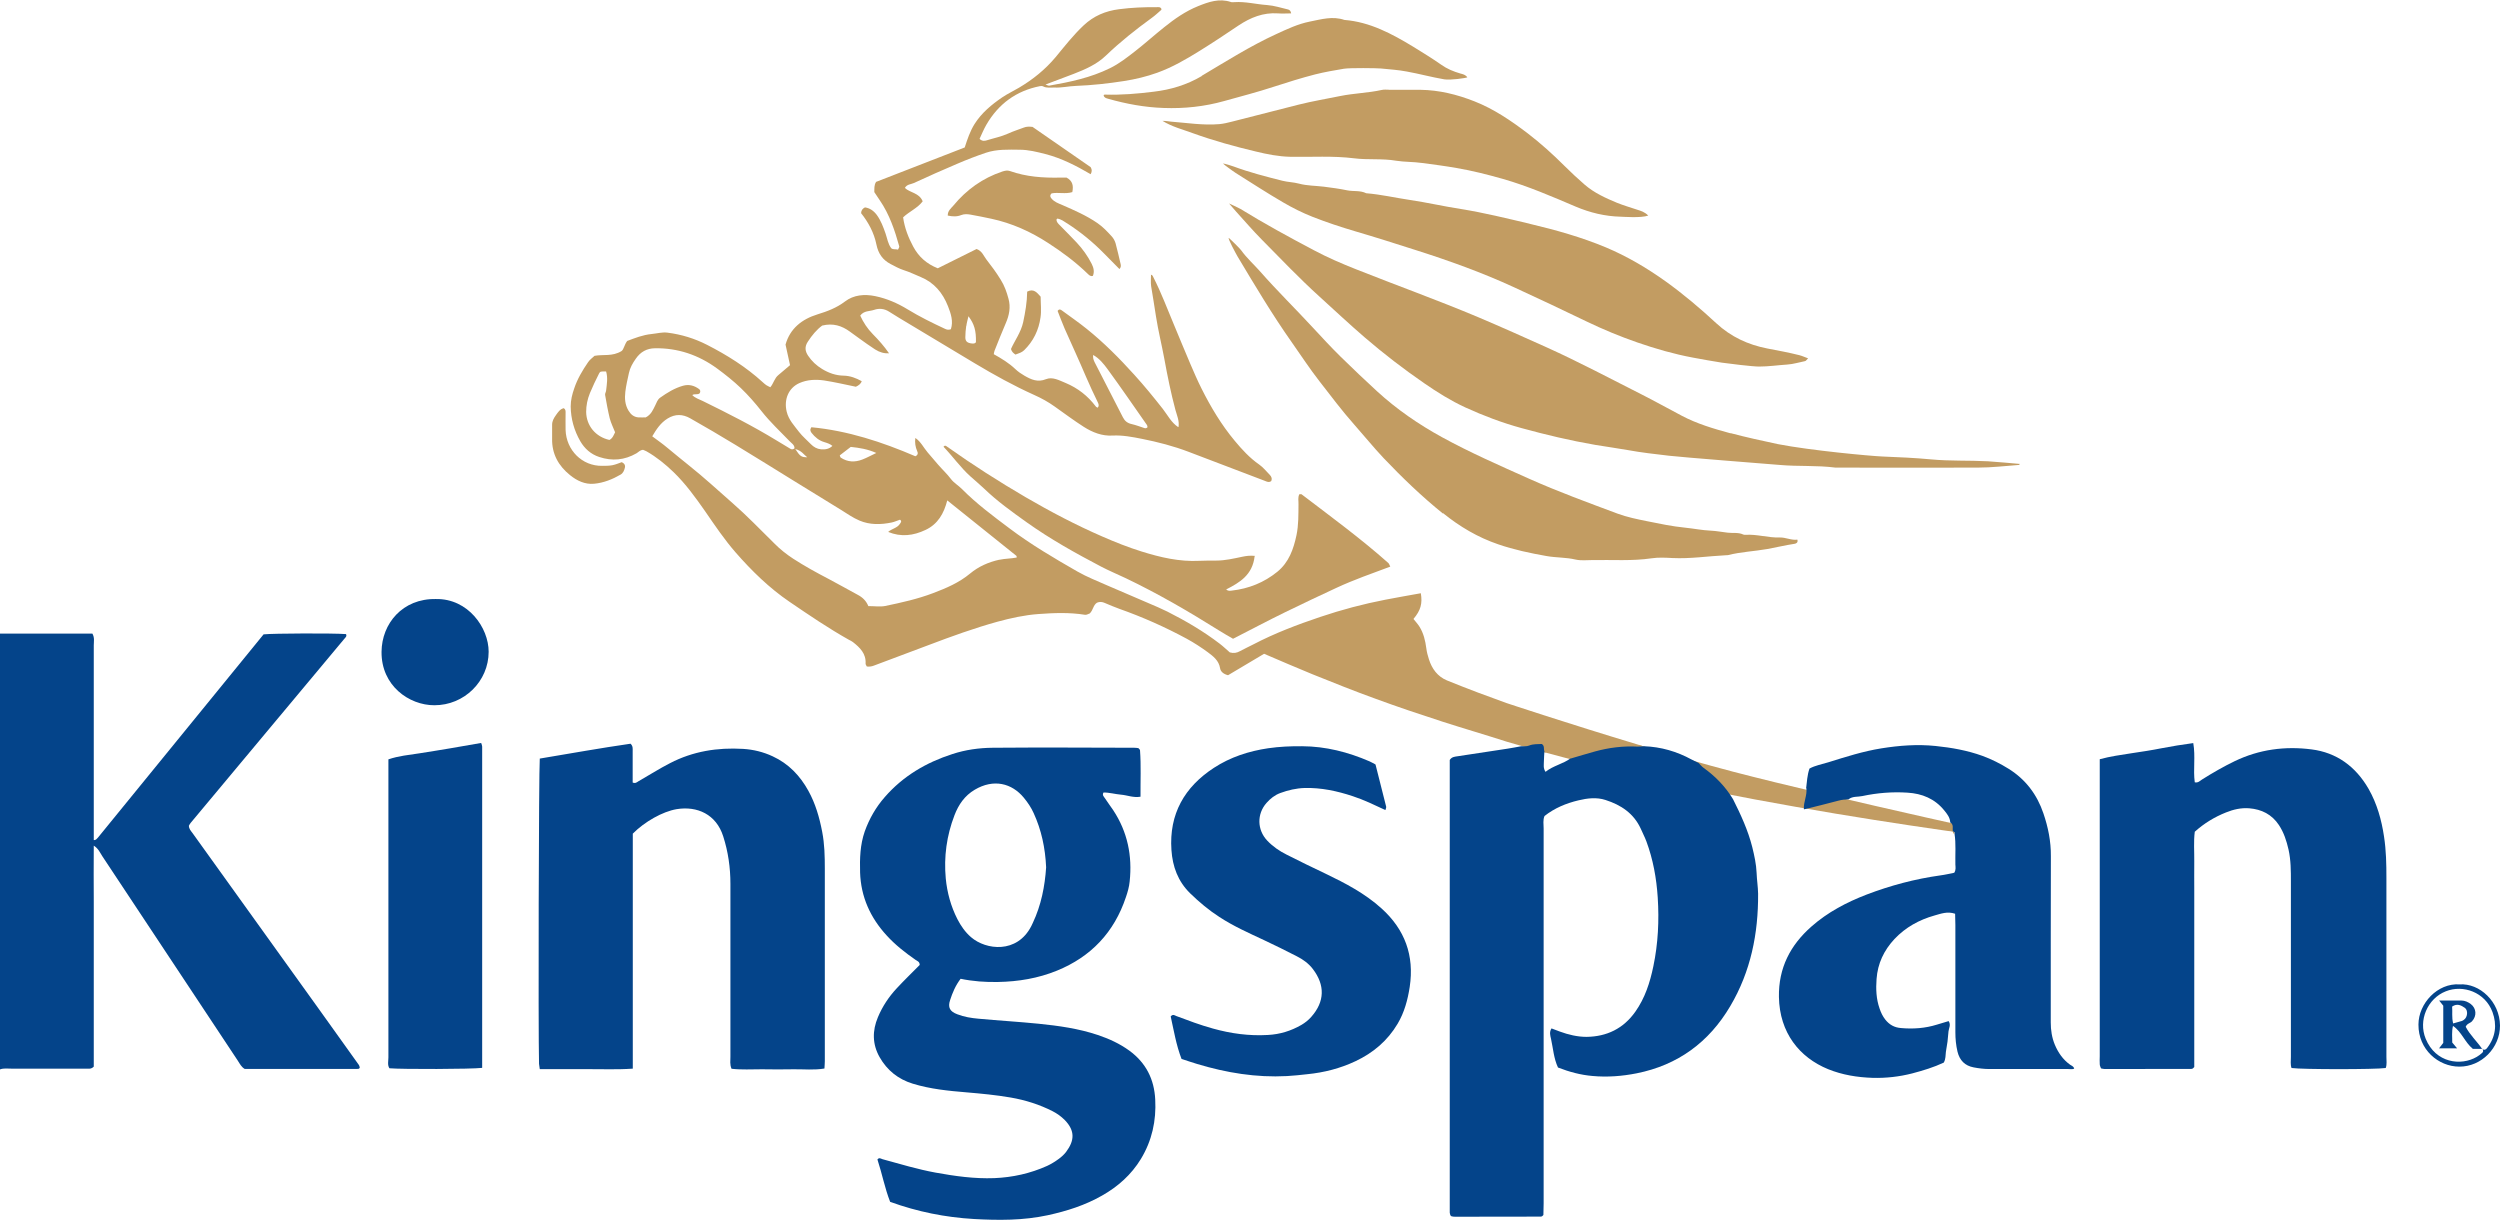
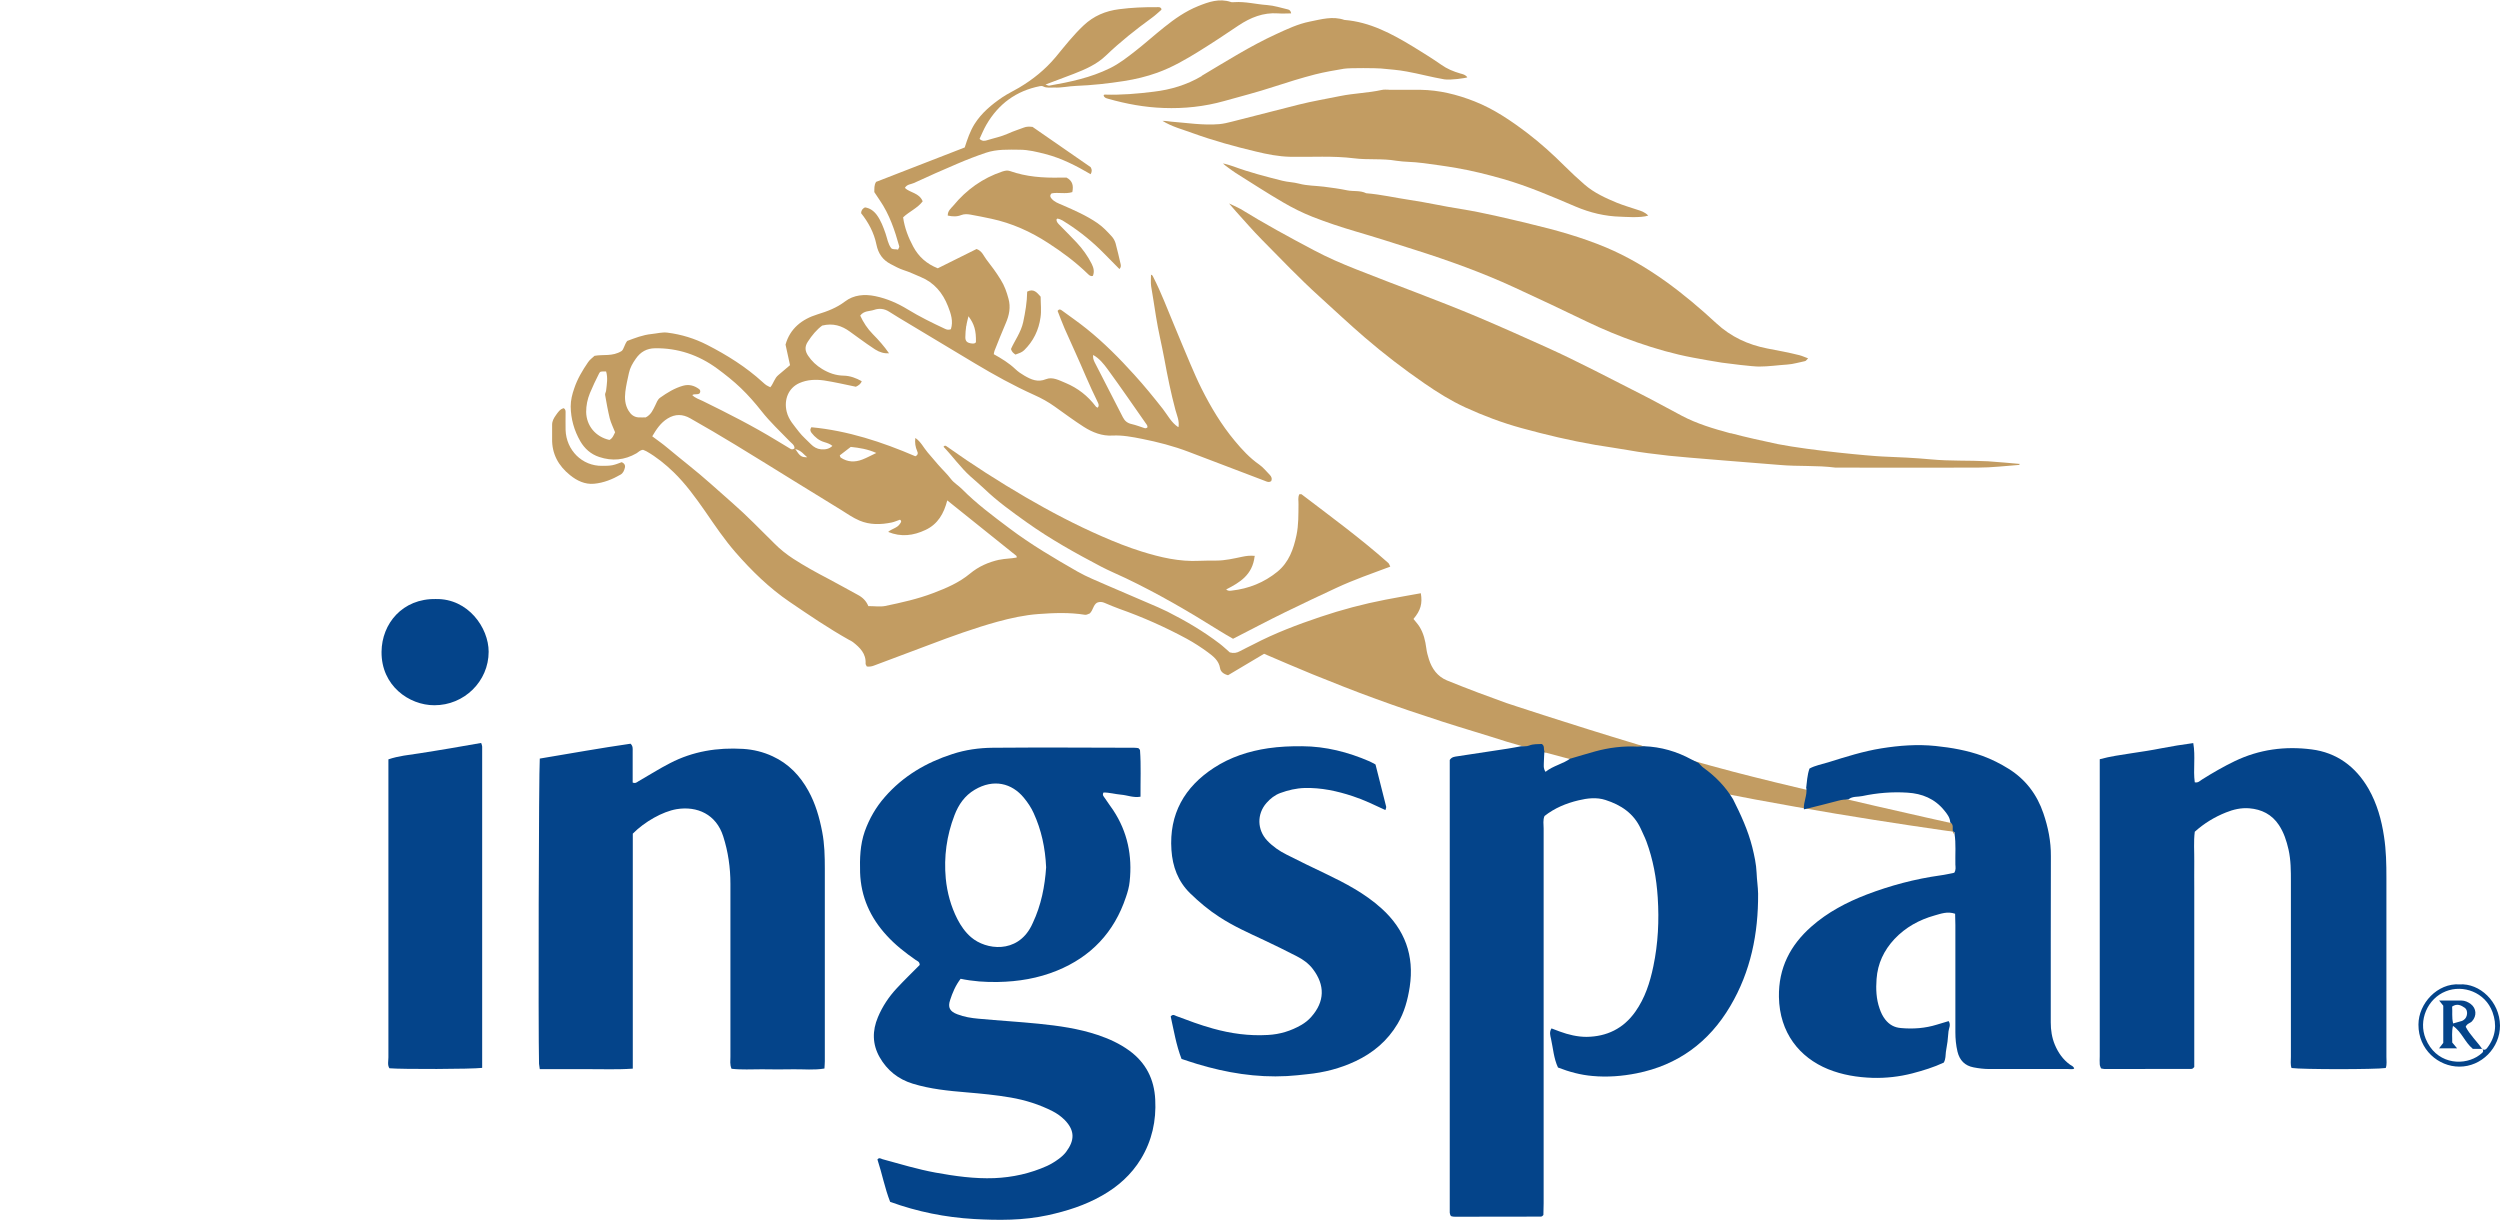
<svg xmlns="http://www.w3.org/2000/svg" width="248" height="121" viewBox="0 0 248 121" fill="none">
  <g clip-path="url(#clip0_472_9176)">
    <path d="M153.315 74.652C174.305 80.421 202.754 83.687 202.754 83.687C202.754 83.687 181.838 79.144 171.93 76.554C169.023 75.791 165.894 74.89 162.925 74.002C162.814 73.927 162.69 73.902 162.567 73.889C155.541 71.774 149.456 69.747 149.456 69.747C148.516 69.409 147.588 69.072 146.66 68.721C145.609 68.321 144.57 67.92 143.531 67.495C142.603 67.107 142.047 66.344 141.75 65.405C141.638 65.055 141.539 64.692 141.49 64.304C141.391 63.553 141.218 62.815 140.81 62.164C140.636 61.889 140.414 61.651 140.216 61.401C140.933 60.55 141.119 59.875 140.946 58.849C139.783 59.061 138.608 59.261 137.445 59.487C135.244 59.912 133.079 60.488 130.964 61.201C128.7 61.964 126.449 62.815 124.322 63.929C123.889 64.154 123.443 64.354 123.01 64.592C122.701 64.767 122.38 64.83 121.996 64.717C121.675 64.442 121.353 64.129 120.994 63.854C119.374 62.615 117.618 61.589 115.812 60.675C115.206 60.375 114.587 60.112 113.969 59.849C112.596 59.249 111.21 58.673 109.837 58.073C108.848 57.635 107.821 57.234 106.881 56.696C104.568 55.37 102.268 54.019 100.128 52.404C98.495 51.178 96.862 49.964 95.427 48.513C95.081 48.163 94.636 47.912 94.339 47.524C93.943 46.999 93.473 46.573 93.053 46.085C92.706 45.685 92.36 45.285 92.026 44.884C91.618 44.409 91.346 43.808 90.801 43.445C90.74 43.896 90.801 44.334 90.987 44.759C91.061 44.909 91.098 45.134 90.801 45.26C87.511 43.846 84.085 42.719 80.486 42.382C80.325 42.619 80.387 42.782 80.51 42.945C80.844 43.37 81.252 43.708 81.772 43.858C82.056 43.946 82.341 44.033 82.576 44.233C82.254 44.546 81.859 44.609 81.438 44.571C81.042 44.534 80.721 44.346 80.448 44.071C80.053 43.658 79.607 43.295 79.261 42.844C78.791 42.219 78.234 41.656 78.037 40.83C77.752 39.641 78.21 38.49 79.298 38.002C80.09 37.652 80.918 37.627 81.735 37.739C82.799 37.902 83.862 38.152 84.901 38.365C85.161 38.24 85.384 38.102 85.483 37.814C84.926 37.501 84.332 37.276 83.677 37.264C82.91 37.251 82.205 37.001 81.549 36.6C80.993 36.263 80.523 35.825 80.164 35.287C79.879 34.861 79.793 34.423 80.127 33.91C80.547 33.26 81.017 32.697 81.562 32.296C82.638 32.033 83.504 32.309 84.308 32.897C84.617 33.122 84.914 33.347 85.223 33.56C85.743 33.935 86.262 34.311 86.806 34.661C87.276 34.961 87.722 35.074 88.192 35.049C87.722 34.361 87.165 33.735 86.584 33.147C86.052 32.609 85.644 31.983 85.334 31.308C85.705 30.807 86.25 30.895 86.695 30.744C87.227 30.557 87.734 30.619 88.204 30.92C88.525 31.12 88.835 31.32 89.169 31.52C91.68 33.034 94.203 34.536 96.714 36.05C98.619 37.189 100.561 38.265 102.589 39.178C103.319 39.504 103.999 39.879 104.642 40.342C105.595 41.018 106.535 41.718 107.512 42.344C108.378 42.895 109.33 43.27 110.369 43.207C111.359 43.157 112.324 43.345 113.276 43.533C114.847 43.846 116.405 44.246 117.914 44.822C120.438 45.773 122.949 46.736 125.472 47.7C125.682 47.787 125.88 47.887 126.103 47.724C126.214 47.487 126.127 47.274 125.967 47.111C125.62 46.761 125.311 46.361 124.915 46.085C123.975 45.435 123.196 44.584 122.479 43.72C121.167 42.144 120.116 40.392 119.201 38.565C118.793 37.752 118.434 36.926 118.075 36.087C117.506 34.774 116.974 33.435 116.418 32.121C115.775 30.594 115.193 29.03 114.439 27.554C114.377 27.428 114.34 27.278 114.179 27.253C114.179 27.629 114.142 28.004 114.191 28.38C114.352 29.381 114.525 30.382 114.674 31.395C114.896 32.809 115.243 34.198 115.502 35.599C115.812 37.301 116.158 39.003 116.603 40.667C116.752 41.205 116.999 41.743 116.913 42.331L116.875 42.369C116.195 41.919 115.836 41.193 115.354 40.567C114.439 39.403 113.511 38.265 112.522 37.176C111.05 35.549 109.503 33.985 107.784 32.609C106.993 31.971 106.151 31.395 105.335 30.794C105.211 30.707 105.075 30.619 104.915 30.845C105.137 31.408 105.36 32.008 105.607 32.584C106.312 34.173 107.042 35.75 107.722 37.351C108.093 38.227 108.502 39.078 108.91 39.929C108.996 40.104 109.046 40.279 108.885 40.442C108.823 40.404 108.737 40.379 108.699 40.317C107.908 39.266 106.906 38.49 105.706 37.989C105.088 37.739 104.42 37.351 103.764 37.614C102.935 37.952 102.292 37.652 101.637 37.276C101.315 37.089 100.994 36.876 100.721 36.613C100.091 36.012 99.348 35.562 98.582 35.136C98.606 35.011 98.619 34.899 98.656 34.799C99.027 33.885 99.373 32.972 99.769 32.071C100.115 31.282 100.276 30.469 100.041 29.631C99.868 28.98 99.645 28.342 99.274 27.754C98.841 27.041 98.347 26.378 97.839 25.727C97.567 25.376 97.431 24.901 96.875 24.701C95.625 25.326 94.314 25.977 93.028 26.615C91.927 26.177 91.135 25.477 90.591 24.463C90.109 23.562 89.738 22.624 89.589 21.56C90.195 20.984 91.024 20.646 91.531 19.971C91.185 19.12 90.282 19.133 89.762 18.645C89.973 18.269 90.356 18.294 90.653 18.157C92.088 17.493 93.523 16.855 94.97 16.242C95.897 15.842 96.838 15.479 97.802 15.153C98.891 14.79 100.029 14.841 101.154 14.853C102.02 14.853 102.849 15.066 103.69 15.278C105.298 15.691 106.758 16.442 108.192 17.281C108.316 17.055 108.353 16.843 108.192 16.58C106.275 15.254 104.321 13.902 102.428 12.588C102.094 12.551 101.822 12.551 101.575 12.651C101.055 12.851 100.511 13.014 100.004 13.251C99.311 13.564 98.582 13.702 97.864 13.927C97.666 13.99 97.419 14.015 97.171 13.777C97.382 13.326 97.58 12.838 97.839 12.388C99.039 10.311 100.808 9.01 103.158 8.547C103.257 8.522 103.393 8.522 103.48 8.572C103.838 8.759 104.222 8.672 104.593 8.684C105.31 8.722 106.015 8.547 106.72 8.522C108.341 8.459 109.936 8.284 111.532 8.034C112.645 7.858 113.734 7.596 114.785 7.22C116.282 6.682 117.642 5.894 118.991 5.055C120.302 4.242 121.588 3.391 122.862 2.528C124.049 1.74 125.311 1.226 126.771 1.327C127.204 1.364 127.637 1.327 128.082 1.327C128.045 1.076 127.921 0.976 127.773 0.939C127.08 0.776 126.387 0.551 125.695 0.501C124.606 0.426 123.542 0.138 122.442 0.213C122.33 0.213 122.206 0.238 122.108 0.2C120.957 -0.187 119.893 0.188 118.842 0.613C117.605 1.114 116.529 1.865 115.502 2.69C114.525 3.466 113.598 4.305 112.62 5.068C111.816 5.694 111.025 6.319 110.097 6.77C108.192 7.708 106.151 8.134 104.086 8.496C103.987 8.509 103.888 8.446 103.715 8.384C104.692 8.021 105.595 7.683 106.498 7.333C107.66 6.882 108.811 6.382 109.714 5.506C111.136 4.142 112.67 2.928 114.253 1.777C114.587 1.539 114.884 1.252 115.206 0.976C115.218 0.964 115.206 0.901 115.206 0.864C115.094 0.663 114.896 0.713 114.723 0.713C113.486 0.701 112.249 0.751 111.012 0.914C109.652 1.089 108.502 1.577 107.5 2.515C106.473 3.479 105.607 4.592 104.717 5.669C103.678 6.907 102.465 7.883 101.092 8.697C100.548 9.022 99.954 9.297 99.435 9.648C98.371 10.373 97.382 11.187 96.677 12.3C96.231 13.014 95.972 13.79 95.7 14.628C92.756 15.767 89.799 16.918 86.905 18.044C86.695 18.394 86.744 18.707 86.732 19.057C86.905 19.308 87.091 19.595 87.276 19.871C88.229 21.26 88.76 22.836 89.206 24.438C89.231 24.526 89.132 24.638 89.082 24.763C88.847 24.688 88.612 24.788 88.414 24.626C88.08 24.188 88.018 23.65 87.845 23.162C87.623 22.523 87.388 21.885 86.979 21.322C86.658 20.897 86.287 20.646 85.804 20.572C85.557 20.697 85.433 20.872 85.421 21.147C86.151 22.061 86.707 23.099 86.942 24.263C87.128 25.164 87.561 25.777 88.34 26.19C88.773 26.415 89.193 26.653 89.663 26.803C90.232 26.978 90.777 27.253 91.333 27.479C92.669 28.029 93.523 29.055 94.042 30.382C94.327 31.107 94.586 31.871 94.327 32.659C94.092 32.746 93.931 32.709 93.745 32.621C92.484 32.033 91.234 31.42 90.047 30.694C89.045 30.081 87.981 29.618 86.843 29.381C85.78 29.155 84.691 29.243 83.825 29.906C82.984 30.544 82.081 30.882 81.104 31.182C79.558 31.658 78.371 32.584 77.925 34.185L78.371 36.225C77.962 36.575 77.604 36.888 77.22 37.201C76.824 37.514 76.738 38.039 76.416 38.415C76.28 38.34 76.132 38.29 76.008 38.202C75.884 38.115 75.773 38.014 75.662 37.914C74.004 36.4 72.124 35.224 70.145 34.211C68.896 33.572 67.585 33.172 66.199 32.997C65.68 32.934 65.16 33.084 64.641 33.134C63.763 33.222 62.983 33.535 62.217 33.823C61.932 34.198 61.883 34.661 61.66 34.824C60.745 35.387 59.842 35.136 58.976 35.299C58.753 35.512 58.493 35.687 58.333 35.937C57.776 36.751 57.269 37.602 56.96 38.54C56.762 39.103 56.613 39.691 56.613 40.317C56.626 41.556 56.96 42.719 57.566 43.77C57.986 44.496 58.605 45.059 59.446 45.334C60.732 45.76 61.957 45.647 63.132 44.972C63.33 44.859 63.466 44.659 63.787 44.621C63.862 44.659 63.998 44.696 64.134 44.772C65.123 45.334 66.001 46.048 66.818 46.836C68.018 48 68.995 49.351 69.947 50.715C70.912 52.117 71.864 53.531 72.978 54.807C74.573 56.634 76.317 58.336 78.321 59.699C80.251 61.013 82.18 62.327 84.209 63.466C84.345 63.541 84.481 63.591 84.605 63.691C85.309 64.242 85.928 64.842 85.866 65.843C85.866 65.931 85.953 66.031 85.99 66.118C86.25 66.144 86.46 66.118 86.683 66.031C88.501 65.343 90.331 64.667 92.15 63.979C94.388 63.128 96.64 62.315 98.94 61.676C100.276 61.313 101.637 61.013 103.01 60.913C104.543 60.8 106.09 60.738 107.636 60.988C107.797 61.013 107.982 60.888 108.106 60.851C108.452 60.513 108.44 60.025 108.823 59.787C109.083 59.674 109.343 59.699 109.59 59.812C110.072 60.012 110.555 60.225 111.05 60.4C113.35 61.213 115.577 62.202 117.729 63.366C118.459 63.766 119.151 64.216 119.819 64.705C120.351 65.105 120.908 65.518 121.031 66.281C121.081 66.619 121.365 66.869 121.823 66.982C122.973 66.294 124.198 65.568 125.398 64.855C127.006 65.543 128.589 66.231 130.185 66.882C132.263 67.72 134.353 68.558 136.468 69.322C138.645 70.123 140.847 70.861 143.048 71.574C145.176 72.262 147.34 72.888 149.468 73.576C149.765 73.676 153.302 74.665 153.364 74.69L153.315 74.652ZM108.563 35.875C108.452 35.662 108.415 35.449 108.44 35.212C109.046 35.549 109.479 36.087 109.875 36.626C111.21 38.452 112.484 40.317 113.783 42.169C113.82 42.219 113.82 42.306 113.833 42.382C113.746 42.469 113.647 42.507 113.536 42.469C113.115 42.331 112.695 42.169 112.262 42.069C111.854 41.981 111.581 41.768 111.396 41.406C110.444 39.554 109.503 37.702 108.551 35.862L108.563 35.875ZM95.86 32.334C95.897 32.033 95.984 31.745 96.071 31.37C96.652 32.146 96.838 32.797 96.813 33.948C96.714 34.098 96.553 34.085 96.405 34.073C95.947 34.023 95.761 33.86 95.761 33.46C95.761 33.084 95.799 32.709 95.848 32.334H95.86ZM60.46 43.645C59.075 43.333 58.172 42.231 58.147 40.867C58.147 40.217 58.271 39.616 58.518 39.003C58.79 38.34 59.099 37.702 59.421 37.063C59.532 36.838 59.594 36.838 60.126 36.851C60.312 37.476 60.2 38.102 60.126 38.74C60.114 38.89 60.002 39.041 60.027 39.178C60.163 39.954 60.299 40.73 60.485 41.493C60.608 41.969 60.831 42.407 61.017 42.882C60.881 43.145 60.782 43.483 60.448 43.645H60.46ZM84.407 44.334C85.223 44.421 86.064 44.546 86.93 44.934C86.423 45.172 86.002 45.41 85.545 45.585C84.802 45.873 84.085 45.848 83.405 45.397C83.355 45.36 83.343 45.272 83.306 45.172C83.652 44.909 84.011 44.634 84.394 44.334H84.407ZM80.077 45.36C79.496 45.36 79.372 45.272 78.89 44.546C79.533 44.709 79.731 45.097 80.077 45.36ZM64.022 41.406C63.849 41.406 63.589 41.418 63.33 41.406C62.884 41.368 62.587 41.13 62.352 40.742C61.994 40.154 61.957 39.516 62.031 38.878C62.105 38.24 62.254 37.627 62.39 37.001C62.501 36.475 62.761 36.025 63.07 35.587C63.54 34.899 64.171 34.561 64.962 34.548C67.238 34.511 69.304 35.212 71.147 36.563C71.963 37.164 72.767 37.802 73.497 38.502C74.227 39.203 74.907 39.979 75.538 40.78C76.379 41.856 77.381 42.782 78.321 43.758C78.519 43.971 78.816 44.121 78.816 44.471C78.692 44.584 78.556 44.609 78.408 44.521C77.962 44.246 77.505 43.983 77.059 43.708C74.684 42.256 72.211 41.005 69.712 39.779C69.353 39.604 68.958 39.491 68.673 39.191C68.908 39.028 69.217 39.203 69.415 39.003C69.514 38.828 69.465 38.678 69.341 38.59C68.859 38.24 68.339 38.102 67.758 38.265C66.917 38.502 66.187 38.953 65.482 39.453C65.222 39.641 65.136 39.941 64.999 40.217C64.777 40.655 64.604 41.13 64.035 41.418L64.022 41.406ZM99.15 55.52C98.062 55.758 97.073 56.196 96.231 56.897C95.131 57.81 93.881 58.336 92.57 58.836C91.024 59.424 89.428 59.775 87.82 60.112C87.313 60.212 86.769 60.125 86.138 60.125C85.928 59.599 85.557 59.249 85.075 58.999C84.11 58.486 83.17 57.935 82.205 57.434C81.005 56.809 79.818 56.158 78.68 55.42C78.012 54.982 77.393 54.494 76.837 53.931C76.144 53.23 75.439 52.542 74.734 51.841C73.398 50.502 71.951 49.289 70.541 48.025C69.131 46.761 67.634 45.622 66.187 44.409C65.729 44.021 65.234 43.683 64.703 43.282C65.111 42.594 65.519 41.956 66.224 41.518C66.991 41.043 67.733 41.08 68.463 41.493C69.972 42.344 71.456 43.22 72.941 44.121C74.932 45.334 76.911 46.561 78.89 47.787C80.399 48.713 81.896 49.639 83.405 50.565C84.011 50.94 84.605 51.366 85.26 51.641C86.287 52.079 87.388 52.054 88.464 51.829C88.748 51.766 89.02 51.641 89.28 51.553C89.49 51.704 89.354 51.841 89.28 51.954C89.008 52.392 88.464 52.442 88.105 52.767C89.379 53.293 90.603 53.143 91.816 52.567C93.04 51.991 93.634 50.94 93.968 49.639C96.306 51.516 98.569 53.33 100.833 55.145C100.857 55.157 100.845 55.22 100.857 55.307C100.288 55.42 99.695 55.407 99.126 55.533L99.15 55.52Z" fill="#C29C62" />
-     <path d="M114.117 27.204H114.131C114.131 27.204 114.131 27.204 114.131 27.19H114.117V27.204Z" fill="#C29C62" />
+     <path d="M114.117 27.204H114.131C114.131 27.204 114.131 27.204 114.131 27.19H114.117V27.204" fill="#C29C62" />
    <path d="M171.658 42.982C170 42.532 168.343 42.044 166.809 41.23C165.473 40.53 164.162 39.791 162.826 39.116C159.709 37.539 156.617 35.9 153.438 34.461C151.187 33.447 148.923 32.434 146.648 31.47C142.64 29.781 138.558 28.317 134.526 26.715C133.103 26.152 131.681 25.539 130.32 24.813C127.859 23.512 125.422 22.186 123.047 20.722C122.887 20.622 121.922 20.184 121.922 20.184C122.132 20.421 122.528 20.872 122.627 20.997C123.468 21.923 124.284 22.874 125.162 23.762C127.055 25.677 128.91 27.629 130.902 29.431C132.386 30.782 133.846 32.146 135.367 33.46C137.259 35.087 139.226 36.601 141.279 38.014C142.578 38.915 143.926 39.754 145.361 40.417C147.167 41.243 149.022 41.944 150.94 42.469C153.352 43.132 155.788 43.708 158.25 44.133C159.313 44.309 160.402 44.459 161.466 44.646C162.826 44.897 164.199 45.047 165.572 45.209C166.685 45.347 175.356 46.023 176.556 46.123C178.387 46.286 180.242 46.148 182.073 46.386C186.785 46.386 191.51 46.411 196.223 46.386C197.571 46.386 198.919 46.223 200.268 46.123C200.292 46.123 200.317 46.085 200.379 46.023C199.29 45.935 198.251 45.823 197.212 45.76C195.332 45.66 193.452 45.748 191.572 45.572C189.964 45.422 188.344 45.347 186.736 45.285C185.536 45.234 179.661 44.696 176.37 44.058C174.8 43.72 173.229 43.383 171.683 42.97L171.658 42.982Z" fill="#C29C62" />
    <path d="M151.706 22.186C149.455 21.66 147.204 21.097 144.916 20.734C143.221 20.471 141.539 20.083 139.845 19.833C138.397 19.62 136.975 19.283 135.528 19.17C134.934 18.87 134.266 19.007 133.648 18.882C132.881 18.72 132.102 18.619 131.322 18.519C130.506 18.419 129.665 18.432 128.873 18.219C128.317 18.069 127.76 18.069 127.216 17.931C125.583 17.518 123.963 17.105 122.379 16.517C122.219 16.455 121.501 16.229 121.316 16.217C121.39 16.292 121.687 16.53 121.835 16.63C122.083 16.805 122.318 16.993 122.577 17.155C124.136 18.131 125.682 19.145 127.278 20.071C128.218 20.622 129.195 21.11 130.209 21.51C131.607 22.061 133.017 22.523 134.452 22.949C136.418 23.524 138.385 24.15 140.339 24.776C143.691 25.839 147.006 27.028 150.21 28.505C152.597 29.606 154.972 30.719 157.347 31.871C159.004 32.671 160.699 33.372 162.43 33.973C164.236 34.598 166.055 35.124 167.935 35.474C168.887 35.65 169.84 35.825 170.804 35.975C171.398 36.062 173.835 36.363 174.49 36.363C175.43 36.363 176.358 36.225 177.298 36.163C177.904 36.125 178.473 35.937 179.055 35.825C179.153 35.812 179.215 35.687 179.364 35.549C179.055 35.437 178.795 35.312 178.51 35.237C177.459 34.974 176.395 34.774 175.331 34.573C173.402 34.198 171.707 33.41 170.26 32.071C168.652 30.582 166.982 29.168 165.201 27.892C163.358 26.578 161.404 25.426 159.326 24.55C156.877 23.524 154.316 22.811 151.731 22.198L151.706 22.186Z" fill="#C29C62" />
-     <path d="M143.147 50.903C144.804 52.242 146.598 53.305 148.614 53.993C150.173 54.532 151.781 54.869 153.401 55.157C154.366 55.332 155.343 55.282 156.295 55.508C156.84 55.633 157.421 55.558 157.99 55.558C159.944 55.52 161.899 55.67 163.853 55.382C164.521 55.282 165.213 55.32 165.894 55.357C167.675 55.445 169.419 55.17 171.188 55.082C171.262 55.082 171.336 55.082 171.41 55.07C172.684 54.744 173.996 54.694 175.282 54.469C176.197 54.306 177.113 54.081 178.028 53.944C178.176 53.918 178.387 53.831 178.3 53.531C177.694 53.618 177.137 53.293 176.531 53.318C175.393 53.355 174.292 52.98 173.167 53.055C173.093 53.055 173.006 53.055 172.944 53.03C172.449 52.792 171.905 52.905 171.386 52.842C170.829 52.78 170.272 52.667 169.716 52.642C168.85 52.605 168.009 52.429 167.143 52.342C165.881 52.217 164.632 51.954 163.395 51.704C162.406 51.503 161.404 51.303 160.464 50.953C157.52 49.852 154.564 48.776 151.682 47.487C148.775 46.185 145.856 44.909 143.048 43.37C140.723 42.094 138.558 40.605 136.604 38.815C135.379 37.689 134.167 36.538 132.98 35.374C132.04 34.448 131.137 33.472 130.234 32.496C128.514 30.632 126.696 28.855 125.014 26.941C124.383 26.227 123.678 25.602 123.122 24.826C123.023 24.676 122.045 23.712 121.897 23.6C121.761 23.625 122.639 25.226 122.763 25.439C124.494 28.329 126.214 31.22 128.156 33.973C129.071 35.274 129.937 36.6 130.914 37.852C132.027 39.278 133.116 40.742 134.328 42.106C135.305 43.207 136.233 44.359 137.247 45.435C139.102 47.387 141.044 49.251 143.135 50.94L143.147 50.903Z" fill="#C29C62" />
    <path d="M137.754 8.897C137.532 8.897 137.296 8.872 137.074 8.922C135.726 9.222 134.328 9.247 132.967 9.523C131.582 9.81 130.184 10.036 128.799 10.386C126.597 10.949 124.383 11.512 122.181 12.075C121.786 12.175 121.377 12.275 120.969 12.313C119.349 12.451 117.741 12.188 116.133 12.063C116.022 12.063 115.725 11.988 115.317 11.988C116.257 12.576 117.32 12.838 118.335 13.214C120.376 13.952 122.466 14.528 124.569 15.028C125.694 15.303 126.832 15.529 128.007 15.554C130.11 15.591 132.213 15.441 134.328 15.704C135.701 15.879 137.099 15.704 138.484 15.942C139.325 16.079 140.203 16.042 141.057 16.167C142.207 16.317 143.357 16.467 144.495 16.667C146.041 16.93 147.563 17.318 149.072 17.744C151.558 18.457 153.933 19.483 156.308 20.496C157.73 21.097 159.214 21.46 160.773 21.497C160.996 21.497 162.764 21.648 163.507 21.385C163.148 21.022 162.789 20.922 162.43 20.809C161.763 20.584 161.07 20.384 160.414 20.121C159.276 19.645 158.151 19.145 157.186 18.307C156.493 17.706 155.838 17.093 155.195 16.455C154.044 15.303 152.832 14.215 151.546 13.226C149.901 11.975 148.194 10.811 146.252 10.048C144.532 9.372 142.764 8.934 140.908 8.909C139.857 8.909 138.793 8.909 137.742 8.909L137.754 8.897Z" fill="#C29C62" />
    <path d="M124.495 55.145C124.024 55.095 123.629 55.145 123.221 55.232C122.379 55.407 121.538 55.608 120.672 55.608C120.103 55.608 119.535 55.608 118.978 55.633C116.999 55.733 115.119 55.295 113.239 54.707C111.915 54.294 110.629 53.781 109.367 53.23C106.745 52.092 104.222 50.765 101.748 49.326C99.088 47.775 96.491 46.11 93.968 44.321C93.856 44.246 93.745 44.121 93.597 44.321C94.512 45.272 95.279 46.373 96.268 47.261C96.714 47.662 97.184 48.05 97.617 48.463C98.928 49.727 100.4 50.778 101.871 51.829C104.209 53.493 106.708 54.882 109.231 56.208C110.023 56.621 110.864 56.972 111.68 57.359C114.871 58.886 117.927 60.663 120.92 62.54C121.39 62.84 121.872 63.103 122.318 63.366C124.086 62.465 125.781 61.564 127.5 60.725C129.182 59.9 130.889 59.099 132.584 58.31C134.303 57.51 136.109 56.884 137.915 56.208C137.828 56.046 137.804 55.92 137.717 55.845C134.983 53.418 132.027 51.253 129.121 49.038C129.071 49.001 128.972 49.038 128.898 49.026C128.725 49.351 128.824 49.689 128.811 50.027C128.799 51.053 128.824 52.066 128.613 53.08C128.317 54.481 127.859 55.783 126.709 56.721C125.397 57.785 123.876 58.398 122.194 58.586C122.021 58.611 121.835 58.648 121.637 58.473C122.985 57.785 124.247 57.034 124.457 55.195L124.495 55.145Z" fill="#C29C62" />
    <path d="M119.213 7.545C117.728 8.421 116.133 8.897 114.451 9.097C112.843 9.297 111.235 9.435 109.614 9.385C109.515 9.385 109.466 9.422 109.491 9.497C109.503 9.535 109.515 9.572 109.54 9.597C109.639 9.722 109.775 9.76 109.924 9.797C111.729 10.31 113.56 10.648 115.44 10.711C117.481 10.786 119.485 10.573 121.439 10.023C123.097 9.56 124.754 9.134 126.387 8.596C127.735 8.158 129.096 7.733 130.456 7.382C131.396 7.145 132.349 6.982 133.314 6.819C133.944 6.719 136.579 6.757 136.987 6.794C137.841 6.882 138.706 6.932 139.548 7.095C140.797 7.32 142.021 7.658 143.271 7.87C143.889 7.971 145.435 7.745 145.559 7.67C145.373 7.407 145.114 7.357 144.879 7.295C144.186 7.095 143.543 6.832 142.949 6.406C142.058 5.781 141.131 5.218 140.203 4.642C138.076 3.353 135.899 2.177 133.363 1.977C132.2 1.576 131.075 1.914 129.937 2.14C128.749 2.377 127.673 2.89 126.585 3.391C124.024 4.567 121.637 6.081 119.213 7.52V7.545Z" fill="#C29C62" />
    <path d="M61.672 45.848C61.388 45.948 61.078 46.085 60.757 46.148C60.423 46.211 60.089 46.211 59.742 46.211C57.751 46.248 56.168 44.659 56.106 42.644C56.093 42.069 56.106 41.506 56.106 40.93C56.106 40.78 56.118 40.63 55.933 40.492C55.562 40.567 55.351 40.892 55.141 41.193C54.943 41.468 54.77 41.768 54.77 42.131C54.77 42.594 54.77 43.045 54.77 43.508C54.733 45.034 55.413 46.223 56.551 47.136C57.231 47.687 58.035 48.075 58.938 47.987C59.878 47.9 60.757 47.549 61.573 47.074C61.808 46.936 61.919 46.673 61.981 46.423C62.055 46.173 61.956 45.973 61.672 45.848Z" fill="#C29C62" />
    <path d="M101.896 28.93C101.884 29.969 101.711 30.957 101.5 31.958C101.278 32.972 100.659 33.785 100.288 34.623C100.375 34.911 100.523 35.024 100.733 35.174C101.067 35.049 101.352 34.974 101.587 34.749C102.515 33.848 103.047 32.734 103.22 31.483C103.319 30.82 103.232 30.119 103.232 29.431C102.873 29.03 102.552 28.592 101.896 28.93Z" fill="#C29C62" />
    <path d="M105.867 22.161C107.202 23.024 108.427 24.025 109.54 25.164C110.035 25.677 110.542 26.177 111.049 26.69C111.21 26.515 111.198 26.365 111.173 26.227C111.012 25.527 110.851 24.826 110.666 24.138C110.592 23.887 110.456 23.637 110.282 23.45C109.849 22.974 109.417 22.511 108.872 22.136C107.784 21.385 106.572 20.859 105.372 20.334C104.988 20.171 104.593 20.033 104.32 19.708C104.197 19.57 104.098 19.395 104.32 19.183C104.976 19.057 105.706 19.27 106.374 19.057C106.497 18.444 106.423 17.956 105.805 17.618C105.632 17.618 105.409 17.618 105.186 17.618C103.492 17.656 101.81 17.543 100.189 16.968C99.93 16.88 99.694 16.93 99.422 17.018C97.48 17.669 95.872 18.82 94.574 20.396C94.351 20.659 94.005 20.909 94.017 21.385C94.487 21.485 94.92 21.51 95.353 21.335C95.65 21.222 95.947 21.235 96.243 21.285C96.936 21.41 97.641 21.547 98.334 21.698C100.375 22.136 102.242 22.974 103.987 24.113C105.384 25.014 106.708 26.002 107.908 27.166C108.044 27.291 108.167 27.441 108.415 27.366C108.575 26.966 108.501 26.59 108.303 26.19C107.908 25.401 107.4 24.701 106.807 24.063C106.262 23.474 105.693 22.924 105.137 22.348C104.976 22.186 104.803 22.035 104.803 21.773C104.828 21.735 104.852 21.71 104.877 21.685C105.273 21.735 105.557 21.973 105.879 22.173L105.867 22.161Z" fill="#C29C62" />
    <path d="M243.98 97.651C245.983 97.514 247.975 99.365 248 101.73C248.012 103.945 246.157 105.822 243.967 105.81C241.889 105.81 239.898 104.12 239.91 101.643C239.91 99.541 241.803 97.501 243.992 97.651H243.98ZM246.243 104.07C246.441 104.196 246.602 104.133 246.726 103.958C247.567 102.869 247.715 101.655 247.257 100.404C246.528 98.415 244.326 97.651 242.619 98.339C240.813 99.053 239.873 101.217 240.628 103.044C241.617 105.459 244.128 105.76 245.687 104.846C245.884 104.734 246.058 104.596 246.231 104.446C246.367 104.333 246.342 104.183 246.256 104.033L246.231 104.058L246.243 104.07Z" fill="#04448A" />
-     <path d="M0 62.852H9.165C9.4 63.265 9.302 63.653 9.302 64.016C9.302 70.072 9.302 76.141 9.302 82.197V83.336C9.376 83.336 9.413 83.336 9.45 83.311C9.487 83.311 9.524 83.286 9.549 83.261C9.611 83.211 9.66 83.161 9.71 83.098C15.202 76.366 20.681 69.634 26.148 62.928C27.088 62.827 33.075 62.802 34.324 62.903C34.435 63.128 34.262 63.24 34.151 63.378C31.578 66.469 28.993 69.547 26.42 72.638C23.922 75.641 21.411 78.644 18.912 81.634C18.838 81.722 18.789 81.822 18.739 81.91C18.739 82.222 18.937 82.423 19.085 82.623C21.955 86.627 24.837 90.644 27.719 94.648C30.354 98.314 32.988 101.98 35.611 105.659C35.648 105.722 35.66 105.797 35.685 105.872C35.685 106.035 35.536 106.035 35.45 106.035C31.714 106.035 27.979 106.035 24.268 106.035C23.934 105.834 23.786 105.521 23.6 105.234C19.11 98.464 14.633 91.695 10.143 84.925C9.92 84.587 9.772 84.187 9.302 83.887C9.277 85.801 9.302 87.603 9.302 89.417C9.302 91.244 9.302 93.071 9.302 94.91C9.302 96.75 9.302 98.564 9.302 100.404V105.809C9.042 106.072 8.807 106.009 8.597 106.009C6.11 106.009 3.612 106.009 1.126 106.009C0.755 106.009 0.371 105.947 0 106.085V62.852H0Z" fill="#04448A" />
    <path d="M155.789 75.253C156.605 75.015 157.421 74.765 158.238 74.54C159.611 74.165 161.008 73.989 162.431 74.064C162.654 74.064 162.876 74.039 163.099 74.027C164.769 74.089 166.327 74.54 167.799 75.341C168.034 75.466 168.269 75.579 168.504 75.691C168.665 75.841 168.801 76.029 168.974 76.154C170.162 77.005 171.163 78.031 171.918 79.282C172.685 80.809 173.402 82.361 173.823 84.025C174.033 84.876 174.219 85.727 174.256 86.602C174.28 87.291 174.392 87.966 174.404 88.654C174.429 92.609 173.674 96.375 171.646 99.803C169.531 103.395 166.438 105.66 162.357 106.473C160.909 106.761 159.438 106.873 157.966 106.736C156.803 106.636 155.677 106.335 154.552 105.897C154.131 104.996 154.069 103.995 153.859 103.044C153.785 102.732 153.674 102.381 153.909 102.018C154.181 102.131 154.453 102.231 154.737 102.331C155.591 102.644 156.481 102.857 157.384 102.857C159.388 102.832 161.033 102.043 162.221 100.367C163.185 99.003 163.68 97.464 164.014 95.849C164.484 93.597 164.595 91.32 164.447 89.03C164.323 87.128 163.989 85.263 163.321 83.462C163.161 83.036 162.95 82.636 162.765 82.21C162.06 80.671 160.786 79.845 159.264 79.357C158.386 79.07 157.459 79.182 156.58 79.395C155.368 79.683 154.218 80.158 153.216 80.947C153.043 81.347 153.129 81.772 153.129 82.185C153.129 94.573 153.129 106.973 153.129 119.361C153.129 119.774 153.105 120.187 153.105 120.525C153.018 120.612 152.993 120.65 152.956 120.663C152.919 120.675 152.882 120.688 152.845 120.688C150.012 120.688 147.18 120.688 144.347 120.7C144.236 120.7 144.125 120.688 144.013 120.663C143.976 120.663 143.951 120.625 143.89 120.575C143.865 120.5 143.815 120.387 143.815 120.287C143.815 105.309 143.815 90.319 143.815 75.391C144.013 75.078 144.31 75.065 144.545 75.028C146.215 74.765 147.897 74.527 149.567 74.265C150.012 74.202 150.458 74.102 150.903 74.027C151.163 74.014 151.435 74.064 151.67 73.964C152.103 73.789 152.536 73.827 152.944 73.802C153.253 73.989 153.105 74.302 153.204 74.527C153.191 74.865 153.154 75.203 153.154 75.541C153.154 75.854 153.068 76.192 153.315 76.567C154.094 75.941 155.047 75.791 155.801 75.228L155.789 75.253Z" fill="#04448A" />
    <path d="M95.316 97.063C94.771 97.776 94.487 98.49 94.252 99.203C94.004 99.941 94.227 100.341 94.969 100.617C95.637 100.88 96.355 100.992 97.06 101.055C99.051 101.242 101.042 101.355 103.034 101.555C105.013 101.755 106.992 102.031 108.897 102.669C110.01 103.044 111.061 103.52 112.026 104.22C113.671 105.422 114.5 107.048 114.599 109.075C114.71 111.178 114.277 113.155 113.177 114.969C112.224 116.533 110.901 117.709 109.33 118.598C107.648 119.561 105.829 120.137 103.937 120.55C101.512 121.075 99.063 121.063 96.614 120.925C93.794 120.763 91.023 120.212 88.302 119.223C87.77 117.86 87.498 116.408 87.041 115.019C87.214 114.794 87.387 114.944 87.548 114.994C89.292 115.47 91.023 115.995 92.792 116.32C94.722 116.671 96.664 116.946 98.63 116.871C100.449 116.796 102.205 116.408 103.875 115.657C104.283 115.47 104.679 115.219 105.038 114.957C105.31 114.756 105.57 114.519 105.767 114.256C106.584 113.155 106.67 112.179 105.619 111.103C105.273 110.752 104.864 110.464 104.432 110.239C103.108 109.563 101.71 109.126 100.263 108.875C98.816 108.625 97.356 108.487 95.885 108.362C94.091 108.212 92.285 108.037 90.541 107.499C89.106 107.061 87.993 106.172 87.251 104.859C86.534 103.582 86.521 102.256 87.09 100.905C87.535 99.841 88.166 98.89 88.945 98.052C89.688 97.251 90.479 96.487 91.234 95.724C91.234 95.386 90.986 95.336 90.813 95.211C89.787 94.498 88.797 93.722 87.956 92.796C86.336 91.032 85.396 88.967 85.321 86.54C85.284 85.163 85.321 83.812 85.779 82.486C86.237 81.209 86.892 80.07 87.77 79.07C89.589 76.98 91.877 75.641 94.475 74.803C95.773 74.377 97.121 74.189 98.482 74.177C103.158 74.139 107.845 74.164 112.521 74.177C112.669 74.177 112.818 74.202 112.929 74.215C113.003 74.302 113.09 74.365 113.09 74.427C113.201 75.941 113.127 77.455 113.139 79.032C112.434 79.157 111.828 78.882 111.21 78.832C110.616 78.782 110.035 78.606 109.466 78.619C109.317 78.882 109.503 79.019 109.589 79.157C109.862 79.57 110.158 79.97 110.431 80.371C111.853 82.523 112.335 84.9 112.063 87.441C112.014 87.966 111.865 88.492 111.692 88.992C110.53 92.483 108.229 94.911 104.852 96.287C102.984 97.051 101.018 97.376 99.002 97.413C97.752 97.439 96.515 97.351 95.254 97.088L95.316 97.063ZM103.776 86.039C103.689 84.1 103.306 82.335 102.539 80.659C102.292 80.108 101.945 79.595 101.562 79.132C100.375 77.693 98.569 77.23 96.689 78.344C95.699 78.932 95.093 79.808 94.685 80.871C93.906 82.898 93.621 84.988 93.819 87.14C93.955 88.542 94.326 89.906 94.969 91.169C95.316 91.845 95.749 92.471 96.33 92.971C97.814 94.248 100.894 94.623 102.304 91.87C102.354 91.77 102.403 91.67 102.453 91.557C103.294 89.781 103.652 87.891 103.776 86.039Z" fill="#04448A" />
    <path d="M236.645 105.947C235.668 106.097 228.395 106.097 227.319 105.947C227.195 105.597 227.257 105.221 227.257 104.846C227.257 99.052 227.257 93.246 227.257 87.453C227.257 86.389 227.257 85.326 227.022 84.275C226.824 83.411 226.564 82.598 226.07 81.847C225.365 80.783 224.35 80.283 223.126 80.183C222.322 80.12 221.555 80.295 220.813 80.596C219.687 81.046 218.648 81.672 217.721 82.51C217.597 83.486 217.683 84.475 217.671 85.463C217.659 86.414 217.671 87.365 217.671 88.329V100.116C217.671 101.067 217.671 102.018 217.671 102.981C217.671 103.97 217.671 104.946 217.671 105.847C217.56 105.959 217.535 105.997 217.498 106.009C217.461 106.022 217.424 106.035 217.387 106.035C214.517 106.035 211.647 106.035 208.778 106.047C208.666 106.047 208.555 106.009 208.419 105.984C208.37 105.847 208.295 105.709 208.295 105.572C208.271 105.309 208.295 105.033 208.295 104.771C208.295 95.311 208.295 85.851 208.295 76.391V75.315C209.347 75.028 210.373 74.89 211.412 74.727C212.414 74.577 213.428 74.427 214.418 74.227C215.445 74.026 216.471 73.864 217.572 73.714C217.807 75.04 217.547 76.341 217.721 77.605C218.055 77.68 218.24 77.455 218.438 77.33C219.489 76.667 220.578 76.041 221.691 75.503C224.115 74.339 226.676 74.001 229.298 74.339C231.797 74.652 233.689 76.041 234.963 78.256C235.804 79.732 236.249 81.334 236.497 82.998C236.707 84.362 236.732 85.726 236.732 87.103C236.732 93.009 236.732 98.927 236.732 104.833C236.732 105.209 236.794 105.584 236.67 105.934L236.645 105.947Z" fill="#04448A" />
    <path d="M53.534 75.253C56.601 74.74 59.595 74.202 62.551 73.776C62.798 74.014 62.761 74.252 62.761 74.477C62.761 75.541 62.761 76.604 62.761 77.63C63.046 77.743 63.182 77.593 63.33 77.505C64.381 76.904 65.396 76.254 66.472 75.703C68.735 74.527 71.172 74.139 73.708 74.289C74.734 74.352 75.712 74.59 76.651 75.028C78.222 75.753 79.36 76.942 80.189 78.444C80.894 79.72 81.29 81.096 81.562 82.523C81.797 83.724 81.822 84.95 81.822 86.164C81.822 92.533 81.822 98.902 81.822 105.271C81.822 105.497 81.797 105.722 81.785 105.997C80.758 106.172 79.744 106.06 78.742 106.072C77.691 106.097 76.627 106.085 75.575 106.072C74.561 106.072 73.559 106.135 72.57 106.022C72.384 105.597 72.458 105.209 72.458 104.833C72.458 99.115 72.458 93.397 72.458 87.678C72.458 86.076 72.236 84.5 71.741 82.961C71.048 80.784 69.168 79.933 67.115 80.27C65.73 80.508 63.949 81.509 62.773 82.698C62.773 90.418 62.773 98.189 62.773 106.01C61.141 106.122 59.607 106.047 58.073 106.06C56.577 106.06 55.068 106.06 53.546 106.06C53.509 105.822 53.484 105.684 53.472 105.534C53.385 102.306 53.447 76.391 53.546 75.253H53.534Z" fill="#04448A" />
    <path d="M179.167 78.206C179.253 77.568 179.266 76.917 179.501 76.242C180.07 75.929 180.738 75.816 181.381 75.616C183.1 75.078 184.832 74.527 186.613 74.24C188.406 73.952 190.188 73.814 192.018 74.002C193.601 74.165 195.148 74.44 196.644 74.978C197.572 75.316 198.438 75.754 199.279 76.279C200.949 77.33 202.074 78.819 202.705 80.684C203.175 82.06 203.46 83.462 203.447 84.938C203.422 90.431 203.447 95.924 203.435 101.418C203.435 102.194 203.546 102.932 203.843 103.645C204.177 104.433 204.647 105.109 205.34 105.61C205.488 105.722 205.698 105.76 205.76 106.01C205.575 106.098 205.377 106.048 205.179 106.048C202.569 106.048 199.971 106.048 197.362 106.048C196.83 106.048 196.31 105.985 195.791 105.885C194.913 105.722 194.393 105.184 194.183 104.321C194.034 103.695 193.973 103.044 193.973 102.394C193.973 98.853 193.973 95.299 193.973 91.758C193.973 91.382 193.948 91.019 193.948 90.644C193.181 90.381 192.525 90.644 191.894 90.819C190.385 91.245 189.037 91.983 187.936 93.147C186.885 94.273 186.267 95.574 186.155 97.113C186.081 98.114 186.118 99.09 186.452 100.041C186.588 100.442 186.761 100.817 187.021 101.142C187.417 101.643 187.912 101.931 188.567 101.981C189.779 102.093 190.979 102.006 192.142 101.643C192.538 101.518 192.921 101.405 193.305 101.293C193.552 101.668 193.329 101.981 193.292 102.306C193.255 102.644 193.23 102.994 193.193 103.332C193.144 103.67 193.082 104.008 193.032 104.346C192.983 104.684 193.032 105.034 192.822 105.409C191.845 105.872 190.769 106.198 189.68 106.485C188.406 106.811 187.083 106.961 185.759 106.923C184.25 106.873 182.766 106.636 181.344 106.06C178.499 104.896 176.532 102.444 176.47 98.903C176.421 96.025 177.596 93.76 179.699 91.908C181.319 90.481 183.187 89.505 185.166 88.742C187.528 87.841 189.965 87.191 192.476 86.84C192.958 86.778 193.428 86.665 193.861 86.577C194.047 86.29 193.985 86.014 193.973 85.764C193.948 84.738 194.047 83.699 193.886 82.686C193.911 82.561 193.849 82.498 193.725 82.486C193.663 82.173 193.836 81.797 193.465 81.585C193.441 81.097 193.156 80.746 192.872 80.396C191.932 79.232 190.67 78.719 189.223 78.632C187.714 78.532 186.217 78.657 184.745 78.969C184.288 79.07 183.768 78.969 183.372 79.295C183.038 79.307 182.717 79.332 182.395 79.42C181.257 79.733 180.119 79.996 178.981 80.283L178.944 80.258C178.895 79.558 179.29 78.894 179.191 78.181L179.167 78.206Z" fill="#04448A" />
    <path d="M136.455 75.853C136.802 77.229 137.16 78.618 137.507 80.02C137.531 80.12 137.457 80.233 137.432 80.358C136.356 79.857 135.305 79.344 134.192 78.981C132.646 78.468 131.075 78.13 129.43 78.168C128.588 78.193 127.784 78.381 127.005 78.668C126.461 78.869 126.016 79.219 125.632 79.657C124.667 80.758 124.705 82.322 125.706 83.386C126.263 83.974 126.919 84.424 127.624 84.775C128.898 85.425 130.196 86.051 131.483 86.664C133.462 87.615 135.404 88.629 137.049 90.118C139.362 92.207 140.314 94.785 139.844 97.901C139.646 99.19 139.312 100.428 138.645 101.555C137.643 103.244 136.22 104.445 134.464 105.271C132.955 105.984 131.347 106.397 129.689 106.56C129.021 106.635 128.341 106.71 127.661 106.747C124.618 106.91 121.662 106.422 118.755 105.546C118.248 105.396 117.753 105.221 117.209 105.046C116.677 103.669 116.442 102.218 116.133 100.829C116.368 100.566 116.529 100.729 116.689 100.791C117.889 101.242 119.089 101.692 120.314 102.03C122.107 102.531 123.925 102.781 125.781 102.668C126.968 102.606 128.069 102.268 129.108 101.667C129.467 101.454 129.801 101.192 130.073 100.879C131.433 99.352 131.446 97.713 130.234 96.124C129.813 95.573 129.256 95.173 128.638 94.86C127.562 94.31 126.486 93.772 125.385 93.258C123.888 92.558 122.367 91.882 120.969 90.969C119.918 90.293 118.965 89.492 118.062 88.616C116.85 87.427 116.318 85.963 116.207 84.324C115.96 80.746 117.506 78.068 120.425 76.166C122.058 75.102 123.876 74.514 125.805 74.226C126.931 74.064 128.057 74.014 129.182 74.026C131.508 74.039 133.722 74.602 135.861 75.528C136.035 75.603 136.195 75.703 136.418 75.816L136.455 75.853Z" fill="#04448A" />
    <path d="M47.819 105.934C46.78 106.06 39.952 106.085 38.629 105.972C38.418 105.647 38.53 105.259 38.53 104.896C38.53 98.227 38.53 91.557 38.53 84.875V75.328C39.544 74.978 40.583 74.89 41.622 74.727C42.624 74.565 43.626 74.414 44.628 74.239C45.654 74.064 46.693 73.876 47.732 73.701C47.782 73.851 47.831 73.964 47.831 74.064C47.831 84.662 47.831 95.261 47.831 105.922L47.819 105.934Z" fill="#04448A" />
    <path d="M43.254 59.424C46.433 59.374 48.474 62.264 48.474 64.654C48.474 67.582 46.05 69.972 43.081 69.96C40.583 69.96 37.812 68.02 37.849 64.654C37.874 61.864 39.927 59.361 43.242 59.424H43.254Z" fill="#04448A" />
    <path d="M193.725 82.511C193.848 82.511 193.91 82.586 193.885 82.711C193.762 82.711 193.737 82.611 193.725 82.511Z" fill="#C29C62" />
    <path d="M246.268 104.045H245.303C244.499 103.382 244.202 102.356 243.337 101.768C243.188 102.369 243.275 102.907 243.262 103.42L243.745 103.995H241.951L242.372 103.457V99.766L241.964 99.253C242.743 99.253 243.46 99.253 244.165 99.253C244.524 99.253 244.833 99.403 245.105 99.603C245.662 100.029 245.711 100.779 245.229 101.305C245.056 101.505 244.734 101.518 244.598 101.855C245.006 102.656 245.711 103.294 246.231 104.058L246.256 104.033L246.268 104.045ZM243.337 101.53C243.708 101.43 243.967 101.355 244.215 101.28C244.289 101.255 244.351 101.217 244.413 101.167C244.784 100.93 244.858 100.229 244.512 99.979C244.14 99.716 243.732 99.516 243.25 99.853C243.299 100.379 243.2 100.905 243.349 101.518L243.337 101.53Z" fill="#04448A" />
  </g>
  <defs>
    <clipPath id="clip0_472_9176">
      <rect width="248" height="121" fill="white" />
    </clipPath>
  </defs>
</svg>